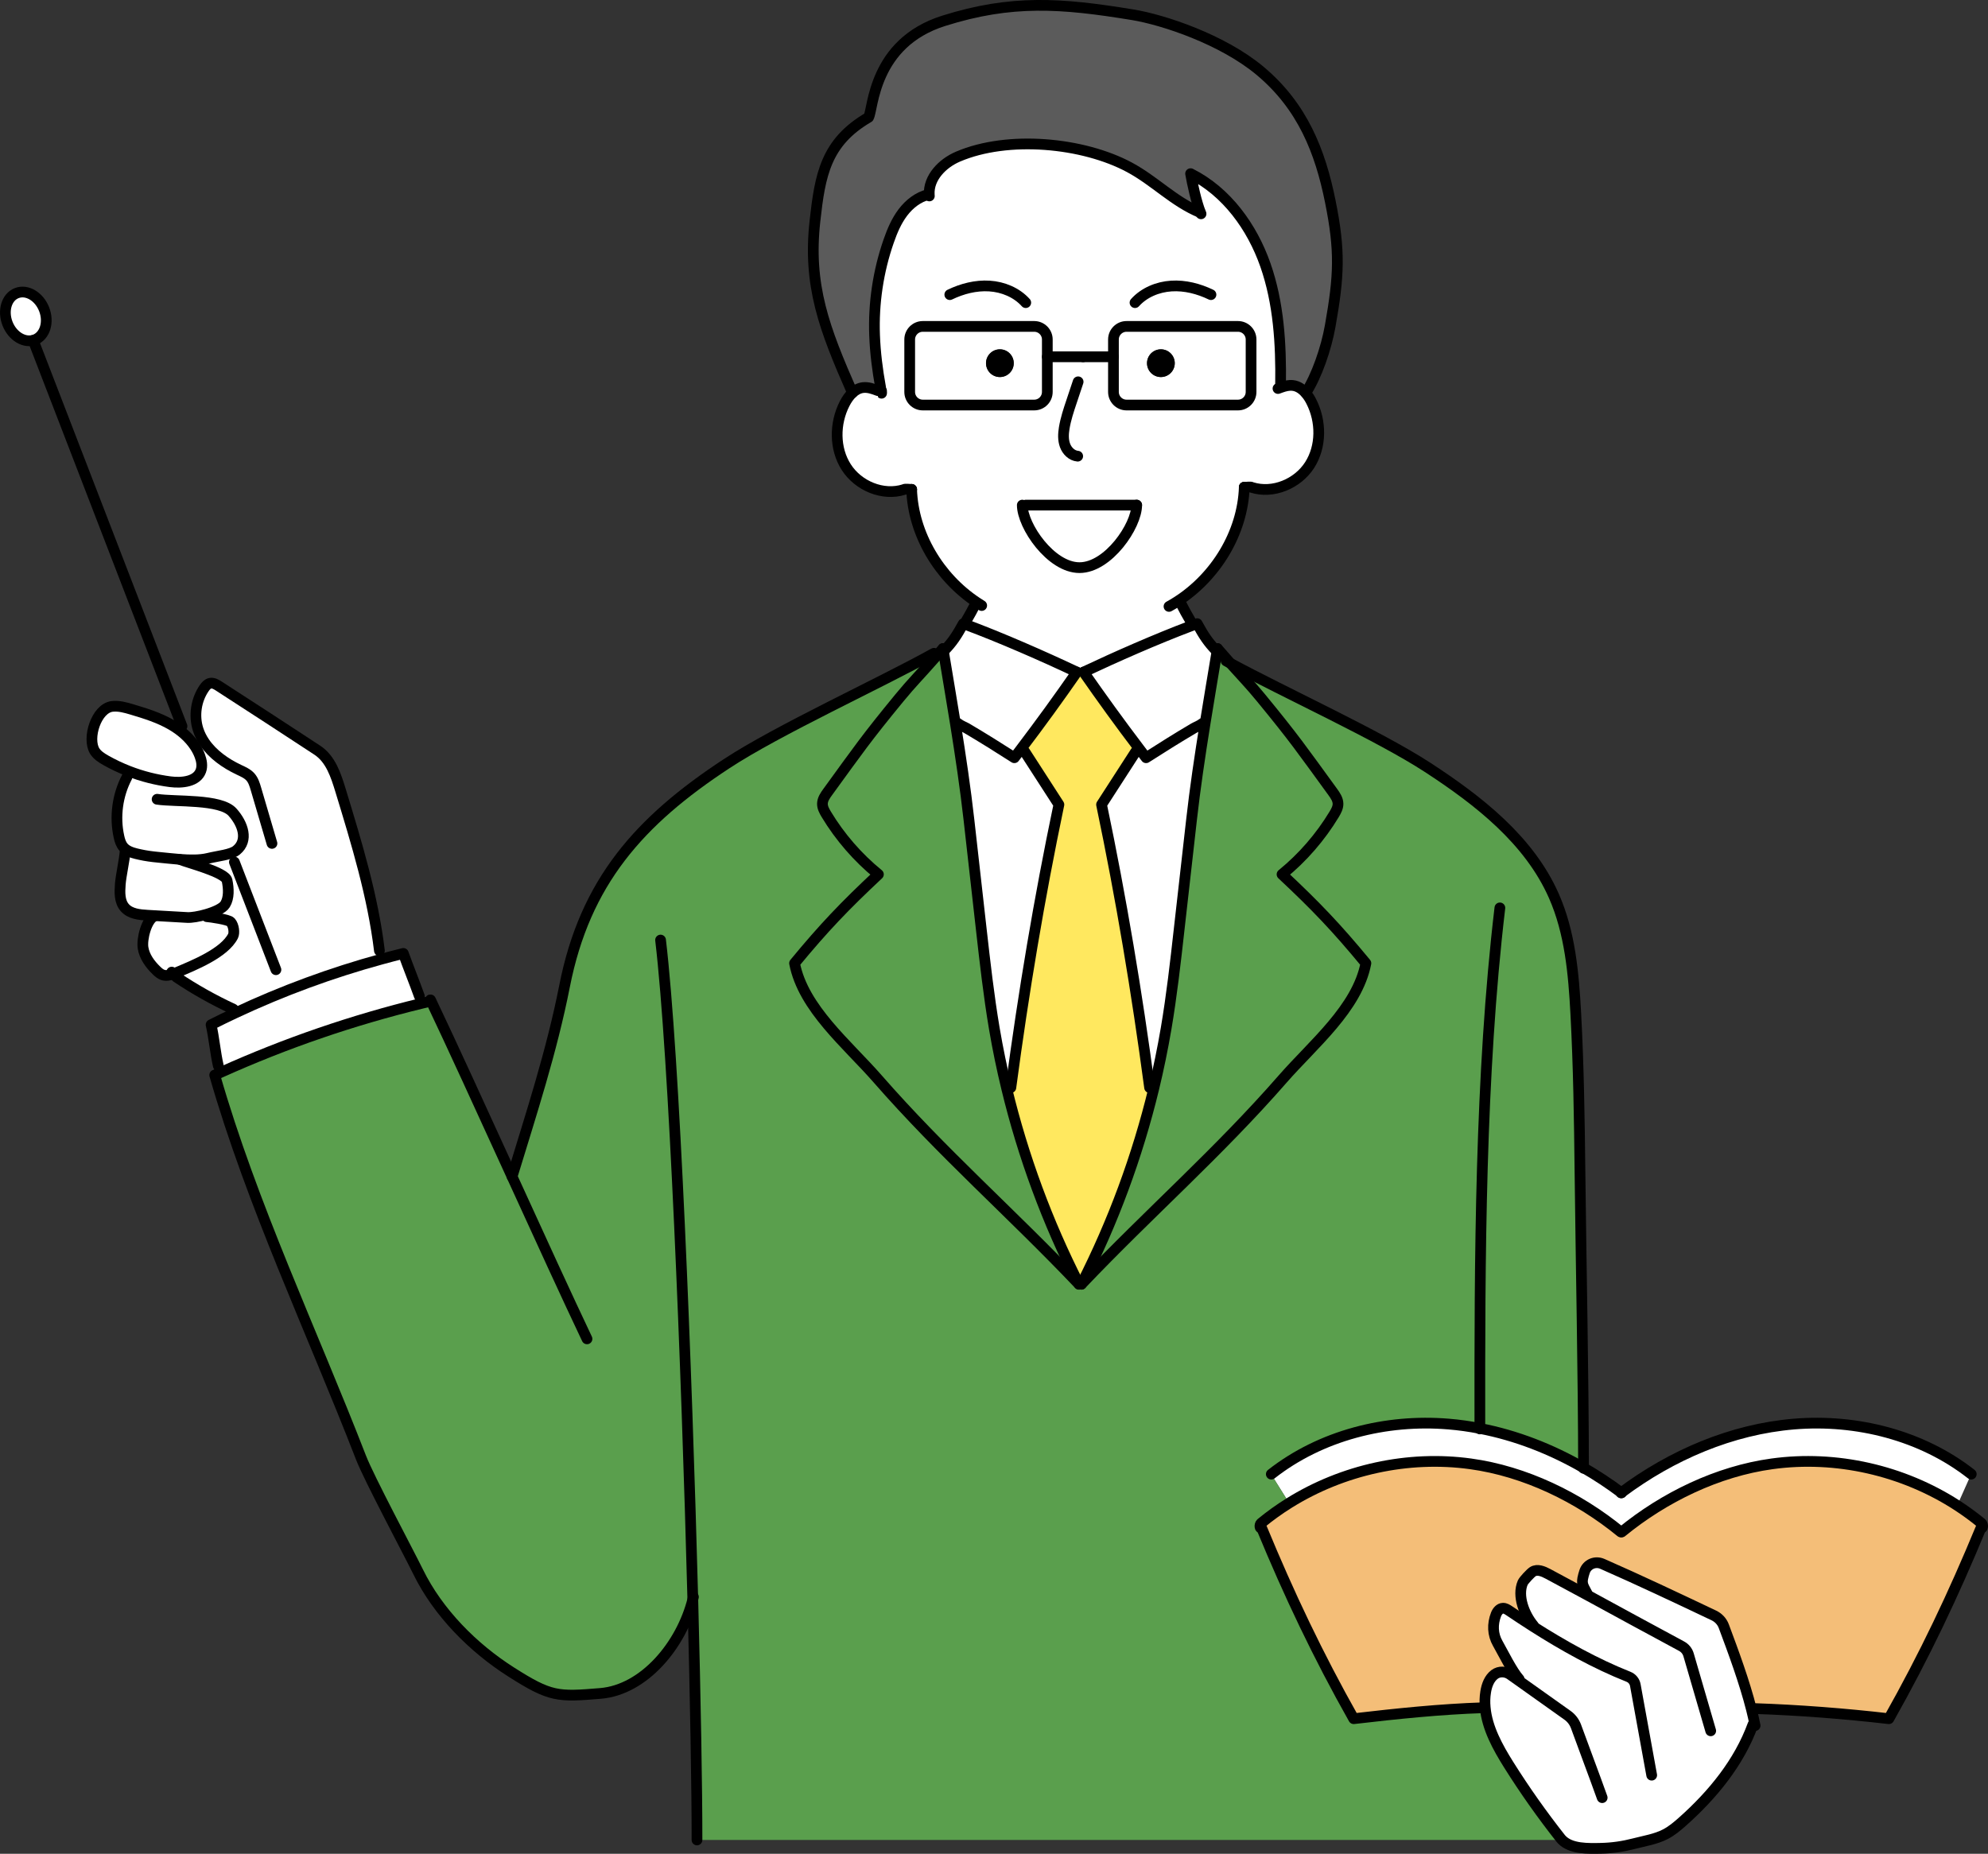
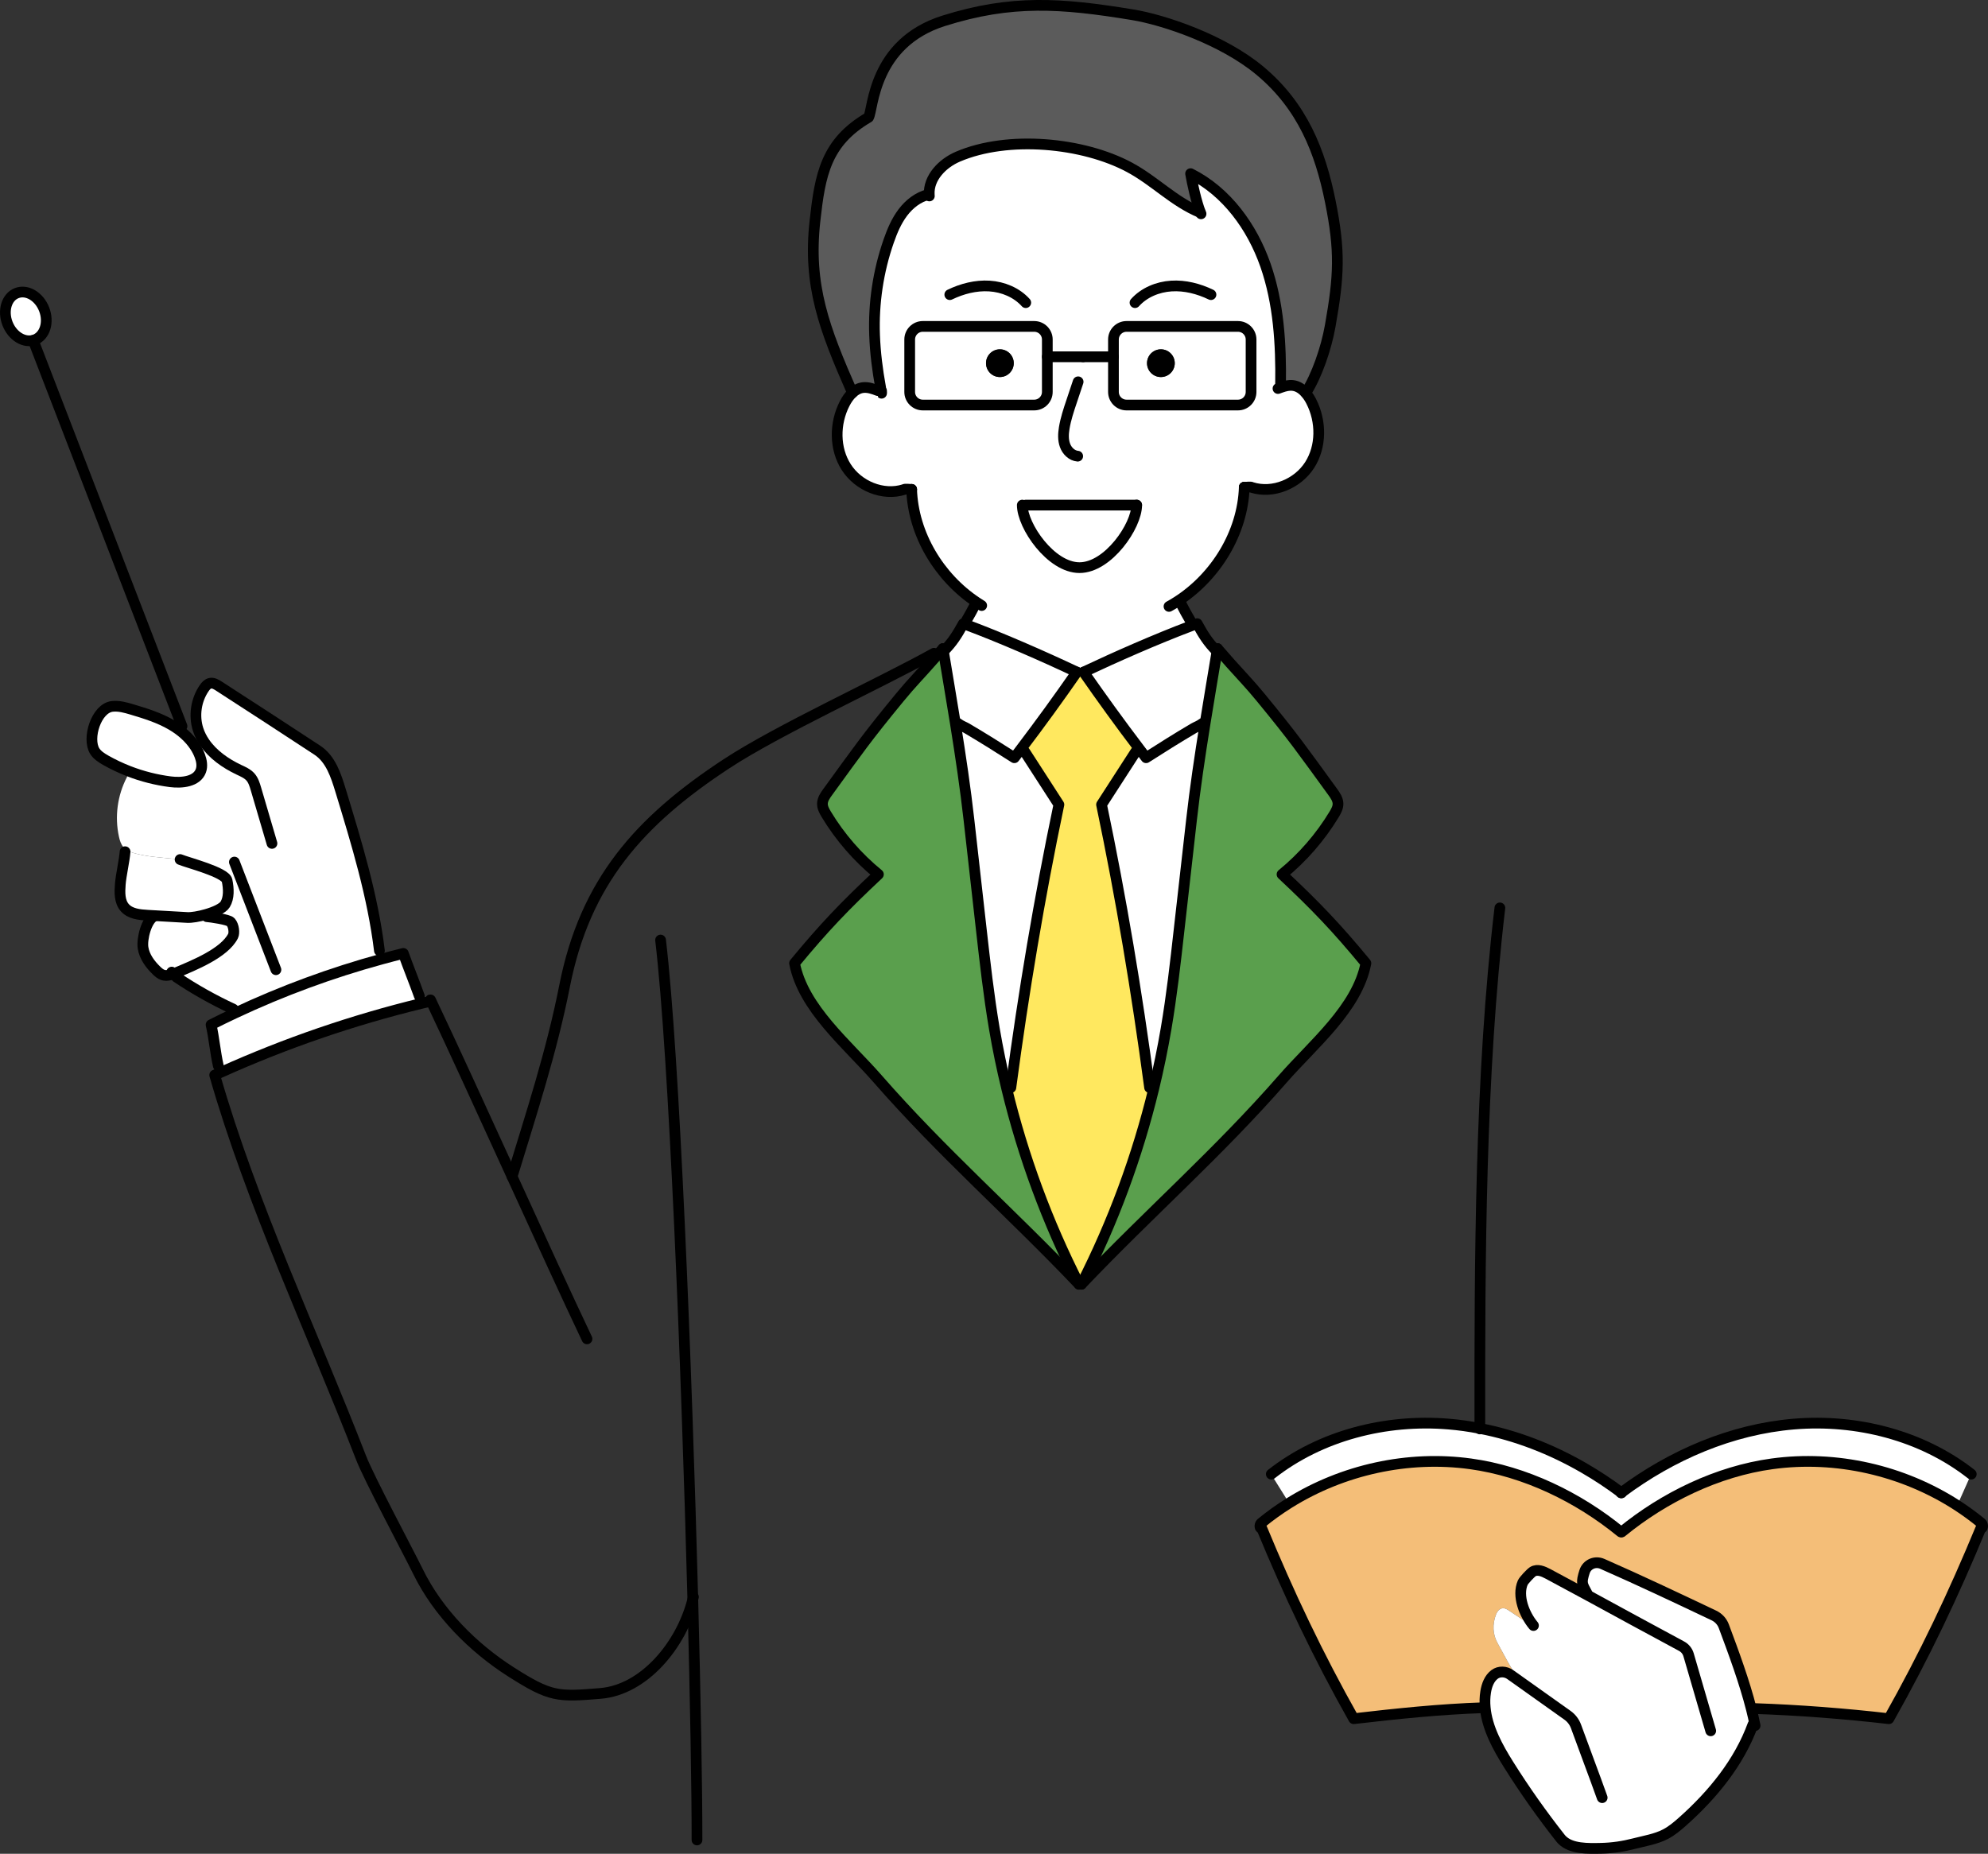
<svg xmlns="http://www.w3.org/2000/svg" id="_レイヤー_2" data-name="レイヤー 2" viewBox="0 0 556.13 518.7">
  <rect x="0" y="0" width="556.13" height="518.7" fill="#333333" stroke="none" />
  <defs>
    <style>
      .cls-1 {
        stroke-linecap: round;
        stroke-linejoin: round;
      }

      .cls-1, .cls-2 {
        fill: none;
        stroke: #000;
        stroke-width: 3px;
      }

      .cls-3 {
        fill: #5a9f4d;
      }

      .cls-4 {
        fill: #5b5b5b;
      }

      .cls-5 {
        fill: #fff;
      }

      .cls-6 {
        fill: #ffe85f;
      }

      .cls-7 {
        fill: #f4be78;
      }

      .cls-2 {
        stroke-miterlimit: 10;
      }
    </style>
  </defs>
  <g id="_レイヤー_2-2" data-name="レイヤー 2">
    <g>
      <g>
        <path class="cls-7" d="M547.52,421.23c2.36,1.53,4.62,3.19,6.79,4.97.53.44.34,1.73-.11,1.22-7.71,18.69-15.87,35.87-25.8,53.48-12.13-1.41-25.26-2.42-37.46-2.83l-.98.25c-1.98-7.82-5.01-15.99-7.73-23.28-.5-1.35-1.52-2.43-2.81-3.04-10.26-4.87-20.76-9.85-31.17-14.42-2-.88-4.28.08-4.97,2.15-.21.63-.39,1.27-.52,1.92-.34,1.77.42,2.57,1.22,4.18l-.18.34c-3.57-1.93-7.15-3.87-10.75-5.79-1.33-.71-2.98-1.42-4.26-.62-.61.39-2.52,2.41-2.81,3.07-1.61,3.71.41,8.9,3,12l-.15.23c-2.25-1.43-4.47-2.9-6.65-4.37-.53-.35-1.09-.72-1.73-.7-.92.02-1.61.88-1.95,1.75-1.04,2.71-.96,5.57.48,8.09,1.48,2.6,4,7.77,6,10l-.24.33-2.24-1.59c-1.31-.94-3.11-1.02-4.4-.06-1.5,1.13-2.19,3.03-2.49,4.88-.24,1.47-.27,2.94-.13,4.39l-.5.05c-12.2.41-24.16,1.66-36.29,3.07-9.93-17.61-18.09-34.79-25.8-53.48-.45.51-.63-.78-.11-1.22,2.49-2.05,5.11-3.93,7.85-5.64,14.97-9.34,33.25-13.38,50.75-10.97,15.22,2.09,30.15,9.33,42.03,19.06h.27c11.88-9.73,26.81-16.97,42.03-19.06,17.92-2.47,36.65,1.82,51.81,11.64Z" />
        <path class="cls-5" d="M413.98,399.68c10.18,1.96,19.98,5.8,29,11,3.66,2.11,7.19,4.45,10.57,6.97,14.06-10.51,30.81-17.73,48.3-19.19,17.52-1.46,35.75,3.15,49.58,13.99l-3.91,8.78c-15.16-9.82-33.89-14.11-51.81-11.64-15.22,2.09-30.15,9.33-42.03,19.06h-.27c-11.88-9.73-26.81-16.97-42.03-19.06-17.5-2.41-35.78,1.63-50.75,10.97l-.15-.23-4.89-7.83.05-.03c13.83-10.86,32.07-15.47,49.6-14.01,2.94.24,5.85.65,8.74,1.22Z" />
        <path class="cls-5" d="M428.83,455.06l.15-.23c-2.59-3.1-4.61-8.29-3-12,.29-.66,2.2-2.68,2.81-3.07,1.28-.8,2.93-.09,4.26.62,3.6,1.92,7.18,3.86,10.75,5.79l.18-.34c-.8-1.61-1.56-2.41-1.22-4.18.13-.65.31-1.29.52-1.92.69-2.07,2.97-3.03,4.97-2.15,10.41,4.57,20.91,9.55,31.17,14.42,1.29.61,2.31,1.69,2.81,3.04,2.72,7.29,5.75,15.46,7.73,23.28.35,1.38.66,2.75.93,4.1l-.51.11c-3.87,10.62-11.27,19.66-19.72,27.17-1.47,1.31-3,2.59-4.74,3.5-2.72,1.42-5.85,1.89-8.77,2.65-3.03.79-6.12,1.24-9.24,1.31-3.67.08-8.43.21-10.96-2.37-.14-.14-.27-.28-.39-.44-5.19-6.59-10.04-13.45-14.5-20.55-3.09-4.92-6.08-10.36-6.58-16.02-.14-1.45-.11-2.92.13-4.39.3-1.85.99-3.75,2.49-4.88,1.29-.96,3.09-.88,4.4.06l2.24,1.59.24-.33c-2-2.23-4.52-7.4-6-10-1.44-2.52-1.52-5.38-.48-8.09.34-.87,1.03-1.73,1.95-1.75.64-.02,1.2.35,1.73.7,2.18,1.47,4.4,2.94,6.65,4.37Z" />
-         <path class="cls-3" d="M413.98,399.68c-2.89-.57-5.8-.98-8.74-1.22-17.53-1.46-35.77,3.15-49.6,14.01l-.05.03,4.89,7.83.15.23c-2.74,1.71-5.36,3.59-7.85,5.64-.52.44-.34,1.73.11,1.22,7.71,18.69,15.87,35.87,25.8,53.48,12.13-1.41,24.09-2.66,36.29-3.07l.5-.05c.5,5.66,3.49,11.1,6.58,16.02,4.46,7.1,9.31,13.96,14.5,20.55.12.16.25.3.39.44l-.47.04h-241.5c.01-14.2-.42-38.74-1.17-67.31-3.2,12.76-13.61,25.29-25.83,26.31-12,1-14,1-25-6-10.68-6.8-20.42-16.63-26-28-2.78-5.66-13.72-26.12-16-32-13.6-35.07-30.56-70.86-40.92-107.02.6-.27,1.2-.55,1.81-.81,18-8.1,36.76-14.55,55.94-19.22.77-.19,1.54-.38,2.31-.56.12.16.24-.62.32-.44,5.93,12.47,14.42,31.07,22.81,49.44,5.38-17.66,11.08-35.01,14.69-53.33,5.74-29.14,20.93-46.19,45.3-62.19,14.47-9.51,42.91-22.5,58.03-30.91l.76.7c-5.25,5.98-6.69,7.24-10.43,11.78-9.33,11.36-11.4,14.43-20.04,26.32-.73,1-1.48,2.08-1.49,3.32-.01,1.05.53,2.02,1.07,2.93,3.85,6.38,8.81,12.1,14.59,16.81-9.45,8.85-15.21,14.87-23.46,24.87,2.42,12.61,14.77,22.65,23.22,32.32,18.19,20.82,37.29,37.43,56.36,57.5h.67c19.07-20.07,38.18-36.68,56.36-57.5,8.45-9.67,20.8-19.71,23.22-32.32-8.25-10-14.01-16.02-23.46-24.87,5.78-4.71,10.74-10.43,14.59-16.81.54-.91,1.08-1.88,1.07-2.93-.01-1.24-.76-2.32-1.48-3.32-8.65-11.89-10.72-14.96-20.05-26.32-3.26-3.96-4.77-5.42-8.59-9.69,14.95,8.11,41.5,20.22,55.19,29.14,14.28,9.3,28.43,20.36,35.31,35.95,4.54,10.29,5.54,21.76,6.14,33,.79,14.73,1,29.49,1.17,44.24.29,25.76.97,56.99.99,82.77-9.02-5.2-18.82-9.04-29-11Z" />
        <path class="cls-3" d="M344.18,185.58c3.82,4.27,5.33,5.73,8.59,9.69,9.33,11.36,11.4,14.43,20.05,26.32.72,1,1.47,2.08,1.48,3.32.01,1.05-.53,2.02-1.07,2.93-3.85,6.38-8.81,12.1-14.59,16.81,9.45,8.85,15.21,14.87,23.46,24.87-2.42,12.61-14.77,22.65-23.22,32.32-18.18,20.82-37.29,37.43-56.36,57.5,8.86-17.38,15.65-35.8,20.24-54.75,1.34-5.55,2.49-11.15,3.45-16.78,1.57-9.24,2.62-18.55,3.66-27.86,1.15-10.21,2.3-20.42,3.46-30.63.97-8.65,2.32-17.74,3.77-26.8,1.11-6.92,2.28-13.82,3.38-20.47.04-.2.07-.39.1-.58,1.42,1.64,2.59,2.97,3.6,4.11Z" />
        <path class="cls-4" d="M372.13,56.31c2.82,13.94,2.47,20.86-.01,34.87-1.11,6.33-3.81,14.09-6.82,18.73l-.06.05c-.94-1.09-2.13-1.93-3.55-2.1-1.11-.14-2.22.15-3.3.53l-.16-.81c.16-11.29-.51-22.77-4.24-33.43-3.73-10.65-10.84-20.5-20.93-25.56.48,2.83,1.63,8.02,2.77,10.87l-.04.02c-7.48-3.09-12.68-8.81-19.81-12.65-13-7-34-9-48-3-4.37,1.87-8.27,5.89-8.03,10.58h-.19c-2.9.7-5.39,2.66-7.19,5.04s-2.98,5.17-3.96,7.99c-2.94,8.43-4.28,17.41-3.95,26.34.18,4.9.79,9.72,1.67,14.55.05.33.09.62.12.85l-.86.12c-1.35-.51-2.76-1.02-4.18-.85-1.13.14-2.11.69-2.94,1.47h0c-7.96-18.09-12.49-30.09-10.49-48.09,1.43-12.91,3-22,15-29,1.32-2.29,1.18-20.74,21-27,19-6,32.88-4.98,52.87-1.7,8.6,1.41,25.13,6.89,35.64,15.68,11.88,9.94,16.83,22.56,19.64,36.5Z" />
        <path class="cls-5" d="M292.98,99.83v-4.83c0-2.03-1.64-3.67-3.67-3.67h-31.16c-2.03,0-3.67,1.64-3.67,3.67v14.66c0,2.03,1.64,3.67,3.67,3.67h31.16c2.03,0,3.67-1.64,3.67-3.67v-9.83ZM311.48,99.83v9.83c0,2.03,1.64,3.67,3.67,3.67h31.16c2.03,0,3.67-1.64,3.67-3.67v-14.66c0-2.03-1.64-3.67-3.67-3.67h-31.16c-2.03,0-3.67,1.64-3.67,3.67v4.83ZM335.83,59.46c-1.14-2.85-2.29-8.04-2.77-10.87,10.09,5.06,17.2,14.91,20.93,25.56,3.73,10.66,4.4,22.14,4.24,33.43l.16.81c1.08-.38,2.19-.67,3.3-.53,1.42.17,2.61,1.01,3.55,2.1.64.72,1.17,1.55,1.59,2.39,2.82,5.53,2.88,12.56-.48,17.79-3.36,5.22-10.24,8.12-16.16,6.24-.08-.23-1.88-.03-2.11-.04h0s-.03,0,0,0c-.44,12.82-8.01,25.11-18.85,32.03l1.21.64c.79,1.56,1.63,3.09,2.52,4.59l.06,1.6c-9.55,3.61-20.96,8.63-29.89,12.85h-1.89c-9.38-4.43-21.47-9.74-31.28-13.37l.4-1.08c.88-1.5,1.72-3.03,2.52-4.59l.32-.49c-10.48-6.98-17.75-19.02-18.18-31.58t0-.01h0c-.23.01-2.03-.19-2.11.04-5.92,1.89-12.81-1.02-16.16-6.24-3.36-5.22-3.31-12.25-.48-17.78.56-1.1,1.29-2.2,2.2-3.03.83-.78,1.81-1.33,2.94-1.47,1.42-.17,2.83.34,4.18.85l.86-.12c-.03-.23-.07-.52-.12-.85-.88-4.83-1.49-9.65-1.67-14.55-.33-8.93,1.01-17.91,3.95-26.34.98-2.82,2.16-5.61,3.96-7.99s4.29-4.34,7.19-5.03h.19c-.24-4.7,3.66-8.72,8.03-10.59,14-6,35-4,48,3,7.13,3.84,12.33,9.56,19.81,12.65l.04-.02ZM317.98,141.33h-32c0,5.81,7.98,17.5,16,17.5s16-11.69,16-17.5Z" />
        <path class="cls-5" d="M349.98,95v14.66c0,2.03-1.64,3.67-3.67,3.67h-31.16c-2.03,0-3.67-1.64-3.67-3.67v-14.66c0-2.03,1.64-3.67,3.67-3.67h31.16c2.03,0,3.67,1.64,3.67,3.67ZM328.63,101.62c0-2.14-1.74-3.88-3.88-3.88s-3.88,1.74-3.88,3.88,1.74,3.88,3.88,3.88,3.88-1.74,3.88-3.88Z" />
        <path class="cls-5" d="M340.19,182l.29.05c-1.1,6.65-2.27,13.55-3.38,20.47l-.71-.11c-.98.73-1.75.95-2.42,1.34-4.68,2.76-8.81,5.36-13.36,8.27-.63-.82-1.26-1.65-1.87-2.47-5.37-7.07-10.57-14.25-15.61-21.5,8.93-4.22,20.34-9.24,29.89-12.85.63-.24,1.26-.47,1.88-.7,1.82,3.32,3.09,5.25,5.29,7.5Z" />
        <path class="cls-5" d="M337.1,202.52c-1.45,9.06-2.8,18.15-3.77,26.8-1.16,10.21-2.31,20.42-3.46,30.63-1.04,9.31-2.09,18.62-3.66,27.86-.96,5.63-2.11,11.23-3.45,16.78l-1.17-.28c-3.56-26.7-7.93-52.84-13.44-79.18,3.19-4.93,6.37-9.86,9.55-14.79l1.04-.79c.61.82,1.24,1.65,1.87,2.47,4.55-2.91,8.68-5.51,13.36-8.27.67-.39,1.44-.61,2.42-1.34l.71.11Z" />
        <circle cx="324.75" cy="101.62" r="3.88" />
        <path class="cls-6" d="M321.59,304.31l1.17.28c-4.59,18.95-11.38,37.37-20.24,54.75h-.67c-8.85-17.38-15.65-35.8-20.23-54.75l1.16-.28c3.56-26.7,7.93-52.84,13.44-79.18-3.19-4.93-6.37-9.86-9.55-14.79l-1.04-.79c5.37-7.07,10.57-14.25,15.61-21.5h1.89c5.04,7.25,10.24,14.43,15.61,21.5l-1.04.79c-3.18,4.93-6.36,9.86-9.55,14.79,5.51,26.34,9.88,52.48,13.44,79.18Z" />
        <path class="cls-5" d="M286.98,141.33h31c0,5.81-7.98,17.5-16,17.5s-16-11.69-16-17.5h1Z" />
        <path class="cls-5" d="M286.67,210.34c3.18,4.93,6.36,9.86,9.55,14.79-5.51,26.34-9.88,52.48-13.44,79.18l-1.16.28c-1.35-5.55-2.5-11.15-3.46-16.78-1.56-9.24-2.61-18.55-3.66-27.86-1.15-10.21-2.3-20.42-3.45-30.63-.97-8.65-2.32-17.74-3.77-26.8l.7-.11c.98.73,1.75.95,2.42,1.34,4.68,2.76,8.82,5.36,13.36,8.27.63-.82,1.26-1.65,1.87-2.47l1.04.79Z" />
        <path class="cls-5" d="M292.98,99.83v9.83c0,2.03-1.64,3.67-3.67,3.67h-31.16c-2.03,0-3.67-1.64-3.67-3.67v-14.66c0-2.03,1.64-3.67,3.67-3.67h31.16c2.03,0,3.67,1.64,3.67,3.67v4.83ZM283.59,101.62c0-2.14-1.74-3.88-3.88-3.88s-3.88,1.74-3.88,3.88,1.74,3.88,3.88,3.88,3.88-1.74,3.88-3.88Z" />
        <path class="cls-5" d="M301.24,188.05c-5.04,7.25-10.24,14.43-15.61,21.5-.61.82-1.24,1.65-1.87,2.47-4.54-2.91-8.68-5.51-13.36-8.27-.67-.39-1.44-.61-2.42-1.34l-.7.11c-1.12-6.92-2.29-13.82-3.39-20.47l.29-.05c2.2-2.25,3.47-4.18,5.3-7.5l.48.18c9.81,3.63,21.9,8.94,31.28,13.37Z" />
        <path class="cls-3" d="M281.62,304.59c4.58,18.95,11.38,37.37,20.23,54.75-19.07-20.07-38.17-36.68-56.36-57.5-8.45-9.67-20.8-19.71-23.22-32.32,8.25-10,14.01-16.02,23.46-24.87-5.78-4.71-10.74-10.43-14.59-16.81-.54-.91-1.08-1.88-1.07-2.93.01-1.24.76-2.32,1.49-3.32,8.64-11.89,10.71-14.96,20.04-26.32,3.74-4.54,5.18-5.8,10.43-11.78.54-.62,1.13-1.29,1.76-2.02.03.19.06.38.1.58,1.1,6.65,2.27,13.55,3.39,20.47,1.45,9.06,2.8,18.15,3.77,26.8,1.15,10.21,2.3,20.42,3.45,30.63,1.05,9.31,2.1,18.62,3.66,27.86.96,5.63,2.11,11.23,3.46,16.78Z" />
        <circle cx="279.71" cy="101.62" r="3.88" />
        <path class="cls-5" d="M117.31,278.72l.5,2.06c-19.18,4.67-37.94,11.12-55.94,19.22l-.8-1.79c-.86-3.78-1.16-7.7-2.02-11.48,2.23-1.13,4.47-2.22,6.73-3.28,13.19-6.2,26.93-11.26,40.99-15.1,2.01-.55,4.03-1.08,6.06-1.58,1.32,3.7,3.16,8.25,4.48,11.95Z" />
        <path class="cls-5" d="M57.21,207.73c-.76-1.12-1.37-2.32-1.79-3.62-1.24-3.86-.58-8.26,1.73-11.6.4-.58.91-1.16,1.6-1.32.86-.21,1.72.29,2.47.78,9.2,5.94,18.37,11.91,27.52,17.92,3.78,2.48,5.24,7.06,6.55,11.35,4.49,14.71,9,29.51,10.85,44.76l.63,2.35c-14.06,3.84-27.8,8.9-40.99,15.1l-.5-1.09c-5.53-2.56-10.86-5.55-15.92-8.95-.05-.04-.53-.52-.9-.9.23-.09.46-.18.69-.28,5-2.11,13.63-5.53,16.05-10.35.41-.83.23-2.86-.66-3.89-.61-.71-5.75-1.44-6.69-1.5l-.19-.63c2.36-.68,4.65-1.69,5.33-2.81,1.12-1.83,1-4.39.53-6.68-.46-2.3-10.96-4.97-13.14-5.87v-.04c-2.16-.16-4.29-.43-6.11-.59-1.73-.16-3.46-.39-5.16-.77-1.28-.28-2.75-.61-3.85-1.4-.25-.18-.49-.39-.7-.63-.73-.83-1.06-1.92-1.29-3-1.22-5.56-.42-11.53,2.22-16.58l.56-1.7c3.73,1.45,7.65,2.44,11.62,2.95,3.24.41,7.38-.02,8.51-3.05.5-1.34.22-2.85-.28-4.19-.35-.93-.8-1.8-1.34-2.63l2.65-1.14Z" />
        <path class="cls-5" d="M48.46,272.51c-.95.35-1.95.59-2.9.28-.68-.23-1.23-.71-1.75-1.21-1.81-1.75-3.39-3.88-3.79-6.35s.94-7.94,3.25-8.95v-.08c3.05.17,6.09.35,9.14.52,1.14.06,3.22-.27,5.25-.86l.19.63c.94.06,6.08.79,6.69,1.5.89,1.03,1.07,3.06.66,3.89-2.42,4.82-11.05,8.24-16.05,10.35-.23.1-.46.19-.69.28Z" />
        <path class="cls-5" d="M63.52,246.37c.47,2.29.59,4.85-.53,6.68-.68,1.12-2.97,2.13-5.33,2.81-2.03.59-4.11.92-5.25.86-3.05-.17-6.09-.35-9.14-.52-.64-.04-1.28-.07-1.92-.11-2.32-.13-4.9-.38-6.43-2.11s-1.44-4.28-1.27-6.56c.18-2.41,1.16-6.71,1.34-9.11l.27-.61c1.1.79,2.57,1.12,3.85,1.4,1.7.38,3.43.61,5.16.77,1.82.16,3.95.43,6.11.59v.04c2.18.9,12.68,3.57,13.14,5.87Z" />
        <path class="cls-5" d="M55.9,211.5c.5,1.34.78,2.85.28,4.19-1.13,3.03-5.27,3.46-8.51,3.05-3.97-.51-7.89-1.5-11.62-2.95-2.24-.87-4.41-1.9-6.5-3.08-1.16-.67-2.34-1.42-3.05-2.55-2.21-3.56.44-12.02,4.92-12.51,1.85-.2,3.68.32,5.46.85,3.83,1.14,7.68,2.34,11.13,4.36,2.58,1.51,4.93,3.53,6.55,6.01.54.83.99,1.7,1.34,2.63Z" />
        <path class="cls-5" d="M12.35,86.54c1.4,3.61.23,7.42-2.6,8.52s-6.26-.94-7.66-4.54c-1.39-3.6-.23-7.42,2.6-8.51,2.83-1.1,6.26.93,7.66,4.53Z" />
      </g>
      <g>
        <path class="cls-1" d="M263.79,181.47c-.63.73-1.22,1.4-1.76,2.02-5.25,5.98-6.69,7.24-10.43,11.78-9.33,11.36-11.4,14.43-20.04,26.32-.73,1-1.48,2.08-1.49,3.32-.01,1.05.53,2.02,1.07,2.93,3.85,6.38,8.81,12.1,14.59,16.81-9.45,8.85-15.21,14.87-23.46,24.87,2.42,12.61,14.77,22.65,23.22,32.32,18.19,20.82,37.29,37.43,56.36,57.5" />
        <path class="cls-1" d="M261.27,182.79c-15.12,8.41-43.56,21.4-58.03,30.91-24.37,16-39.56,33.05-45.3,62.19-3.61,18.32-9.31,35.67-14.69,53.33" />
        <path class="cls-1" d="M184.79,263.03c3.83,32.3,7.28,119.01,9.02,184.49.75,28.57,1.18,53.11,1.17,67.31" />
        <path class="cls-1" d="M301.24,188.05c-5.04,7.25-10.24,14.43-15.61,21.5-.61.82-1.24,1.65-1.87,2.47-4.54-2.91-8.68-5.51-13.36-8.27-.67-.39-1.44-.61-2.42-1.34" />
        <path class="cls-1" d="M264.18,182c2.2-2.25,3.47-4.18,5.3-7.5l.48.18c9.81,3.63,21.9,8.94,31.28,13.37" />
        <path class="cls-1" d="M263.79,181.47c.03.19.06.38.1.58,1.1,6.65,2.27,13.55,3.39,20.47,1.45,9.06,2.8,18.15,3.77,26.8,1.15,10.21,2.3,20.42,3.45,30.63,1.05,9.31,2.1,18.62,3.66,27.86.96,5.63,2.11,11.23,3.46,16.78,4.58,18.95,11.38,37.37,20.23,54.75" />
        <path class="cls-1" d="M286.67,210.34c3.18,4.93,6.36,9.86,9.55,14.79-5.51,26.34-9.88,52.48-13.44,79.18" />
        <path class="cls-1" d="M270.36,173.6c.88-1.5,1.72-3.03,2.52-4.59" />
        <path class="cls-1" d="M340.58,181.47c1.42,1.64,2.59,2.97,3.6,4.11,3.82,4.27,5.33,5.73,8.59,9.69,9.33,11.36,11.4,14.43,20.05,26.32.72,1,1.47,2.08,1.48,3.32.01,1.05-.53,2.02-1.07,2.93-3.85,6.38-8.81,12.1-14.59,16.81,9.45,8.85,15.21,14.87,23.46,24.87-2.42,12.61-14.77,22.65-23.22,32.32-18.18,20.82-37.29,37.43-56.36,57.5" />
-         <path class="cls-1" d="M342.99,184.93c.39.21.78.43,1.19.65,14.95,8.11,41.5,20.22,55.19,29.14,14.28,9.3,28.43,20.36,35.31,35.95,4.54,10.29,5.54,21.76,6.14,33,.79,14.73,1,29.49,1.17,44.24.29,25.76.97,56.99.99,82.77v.15" />
        <path class="cls-1" d="M419.58,254.03c-5.55,46.92-5.65,98.35-5.6,145.65v.15" />
        <path class="cls-1" d="M303.13,188.05c5.04,7.25,10.24,14.43,15.61,21.5.61.82,1.24,1.65,1.87,2.47,4.55-2.91,8.68-5.51,13.36-8.27.67-.39,1.44-.61,2.42-1.34" />
        <path class="cls-1" d="M340.19,182c-2.2-2.25-3.47-4.18-5.29-7.5-.62.23-1.25.46-1.88.7-9.55,3.61-20.96,8.63-29.89,12.85" />
        <path class="cls-1" d="M340.58,181.47c-.03.19-.06.38-.1.58-1.1,6.65-2.27,13.55-3.38,20.47-1.45,9.06-2.8,18.15-3.77,26.8-1.16,10.21-2.31,20.42-3.46,30.63-1.04,9.31-2.09,18.62-3.66,27.86-.96,5.63-2.11,11.23-3.45,16.78-4.59,18.95-11.38,37.37-20.24,54.75" />
        <path class="cls-1" d="M317.7,210.34c-3.18,4.93-6.36,9.86-9.55,14.79,5.51,26.34,9.88,52.48,13.44,79.18" />
        <path class="cls-1" d="M332.96,173.6c-.89-1.5-1.73-3.03-2.52-4.59" />
        <path class="cls-1" d="M255.02,136.94c.43,12.56,7.7,24.6,18.18,31.58.46.32.94.62,1.42.91" />
        <path class="cls-1" d="M255.02,136.94s.03,0,0-.01h0Z" />
        <path class="cls-1" d="M245.59,109.3c-1.35-.51-2.76-1.02-4.18-.85-1.13.14-2.11.69-2.94,1.47-.91.83-1.64,1.93-2.2,3.03-2.83,5.53-2.88,12.56.48,17.78,3.35,5.22,10.24,8.13,16.16,6.24.08-.23,1.88-.03,2.11-.03" />
        <path class="cls-1" d="M348.08,136.34c-.44,12.82-8.01,25.11-18.85,32.03-.72.46-1.46.9-2.21,1.31" />
        <path class="cls-1" d="M348.08,136.34s-.03,0,0-.01h0Z" />
        <path class="cls-1" d="M357.51,108.71c.29-.11.58-.22.88-.32,1.08-.38,2.19-.67,3.3-.53,1.42.17,2.61,1.01,3.55,2.1.64.72,1.17,1.55,1.59,2.39,2.82,5.53,2.88,12.56-.48,17.79-3.36,5.22-10.24,8.12-16.16,6.24-.08-.23-1.88-.03-2.11-.04" />
        <path class="cls-1" d="M317.98,141.33c0,5.81-7.98,17.5-16,17.5s-16-11.69-16-17.5" />
        <path class="cls-1" d="M301.6,106.83c-.61,1.84-1.23,3.68-1.84,5.52-.82,2.43-1.63,4.88-2.05,7.41-.26,1.61-.35,3.32.22,4.86.56,1.54,1.91,2.88,3.55,3.02" />
        <path class="cls-1" d="M365.3,109.91c3.01-4.64,5.71-12.4,6.82-18.73,2.48-14.01,2.83-20.93.01-34.87-2.81-13.94-7.76-26.56-19.64-36.5-10.51-8.79-27.04-14.27-35.64-15.68-19.99-3.28-33.87-4.3-52.87,1.7-19.82,6.26-19.68,24.71-21,27-12,7-13.57,16.09-15,29-2,18,2.53,30,10.49,48.08" />
        <path class="cls-1" d="M317.51,84.68c2.55-2.84,6.35-4.41,10.17-4.65,3.81-.24,7.63.75,11.08,2.41" />
        <path class="cls-2" d="M315.15,113.33h31.16c2.03,0,3.67-1.64,3.67-3.67v-14.66c0-2.03-1.64-3.67-3.67-3.67h-31.16c-2.03,0-3.67,1.64-3.67,3.67v14.66c0,2.03,1.64,3.67,3.67,3.67Z" />
        <line class="cls-1" x1="311.48" y1="99.83" x2="302.98" y2="99.83" />
        <path class="cls-1" d="M286.95,84.68c-2.55-2.84-6.35-4.41-10.17-4.65-3.81-.24-7.63.75-11.08,2.41" />
        <path class="cls-2" d="M289.31,113.33h-31.16c-2.03,0-3.67-1.64-3.67-3.67v-14.66c0-2.03,1.64-3.67,3.67-3.67h31.16c2.03,0,3.67,1.64,3.67,3.67v14.66c0,2.03-1.64,3.67-3.67,3.67Z" />
        <polyline class="cls-1" points="292.98 99.83 301.48 99.83 302.98 99.83" />
        <path class="cls-1" d="M259.76,54.42c-2.9.69-5.39,2.65-7.19,5.03s-2.98,5.17-3.96,7.99c-2.94,8.43-4.28,17.41-3.95,26.34.18,4.9.79,9.72,1.67,14.55.05.33.09.62.12.85.17,1.09.22,1.13.15.12" />
        <path class="cls-1" d="M358.23,107.58c.16-11.29-.51-22.77-4.24-33.43-3.73-10.65-10.84-20.5-20.93-25.56.48,2.83,1.63,8.02,2.77,10.87.05.13.1.25.15.37" />
        <path class="cls-1" d="M259.98,54.83c-.02-.14-.02-.28-.03-.42-.24-4.69,3.66-8.71,8.03-10.58,14-6,35-4,48,3,7.13,3.84,12.33,9.56,19.81,12.65" />
        <line class="cls-1" x1="286.98" y1="141.33" x2="317.98" y2="141.33" />
        <path class="cls-1" d="M164.21,374.62c-5.49-11.55-13.19-28.38-20.96-45.4-8.39-18.37-16.88-36.97-22.81-49.44-.08-.18-.2.6-.32.44-.77.18-1.54.37-2.31.56-19.18,4.67-37.94,11.12-55.94,19.22-.61.26-1.21.54-1.81.81,10.36,36.16,27.32,71.95,40.92,107.02,2.28,5.88,13.22,26.34,16,32,5.58,11.37,15.32,21.2,26,28,11,7,13,7,25,6,12.22-1.02,22.63-13.55,25.83-26.31.06-.23.12-.46.17-.69" />
        <path class="cls-1" d="M117.31,278.72c-1.32-3.7-3.16-8.25-4.48-11.95-2.03.5-4.05,1.03-6.06,1.58-14.06,3.84-27.8,8.9-40.99,15.1-2.26,1.06-4.5,2.15-6.73,3.28.86,3.78,1.16,7.7,2.02,11.48" />
        <path class="cls-1" d="M76.08,235.99c-1.49-5.08-2.98-10.16-4.48-15.24-.35-1.19-.72-2.42-1.54-3.35-.86-.96-2.1-1.49-3.27-2.04-3.73-1.77-7.31-4.29-9.58-7.63-.76-1.12-1.37-2.32-1.79-3.62-1.24-3.86-.58-8.26,1.73-11.6.4-.58.91-1.16,1.6-1.32.86-.21,1.72.29,2.47.78,9.2,5.94,18.37,11.91,27.52,17.92,3.78,2.48,5.24,7.06,6.55,11.35,4.49,14.71,9,29.51,10.85,44.76" />
        <path class="cls-1" d="M36.05,215.79c-2.24-.87-4.41-1.9-6.5-3.08-1.16-.67-2.34-1.42-3.05-2.55-2.21-3.56.44-12.02,4.92-12.51,1.85-.2,3.68.32,5.46.85,3.83,1.14,7.68,2.34,11.13,4.36,2.58,1.51,4.93,3.53,6.55,6.01.54.83.99,1.7,1.34,2.63.5,1.34.78,2.85.28,4.19-1.13,3.03-5.27,3.46-8.51,3.05-3.97-.51-7.89-1.5-11.62-2.95Z" />
-         <path class="cls-1" d="M35.49,217.49c-2.64,5.05-3.44,11.02-2.22,16.58.23,1.08.56,2.17,1.29,3,.21.24.45.45.7.63,1.1.79,2.57,1.12,3.85,1.4,1.7.38,3.43.61,5.16.77,1.82.16,3.95.43,6.11.59,2.75.21,5.54.26,7.8-.29,2.98-.72,6.42-.99,7.97-2.25,3.41-2.78,1.84-7.37-1.1-10.66-3.36-3.78-15.92-2.84-21.1-3.62" />
        <path class="cls-1" d="M34.99,238.31c-.18,2.4-1.16,6.7-1.34,9.11-.17,2.28-.26,4.83,1.27,6.56s4.11,1.98,6.43,2.11c.64.04,1.28.07,1.92.11,3.05.17,6.09.35,9.14.52,1.14.06,3.22-.27,5.25-.86,2.36-.68,4.65-1.69,5.33-2.81,1.12-1.83,1-4.39.53-6.68-.46-2.3-10.96-4.97-13.14-5.87" />
        <path class="cls-1" d="M43.27,256.28c-2.31,1.01-3.65,6.48-3.25,8.95s1.98,4.6,3.79,6.35c.52.5,1.07.98,1.75,1.21.95.31,1.95.07,2.9-.28.23-.09.46-.18.69-.28,5-2.11,13.63-5.53,16.05-10.35.41-.83.23-2.86-.66-3.89-.61-.71-5.75-1.44-6.69-1.5" />
        <path class="cls-1" d="M48.04,272s.19.26.42.51c.37.38.85.86.9.9,5.06,3.4,10.39,6.39,15.92,8.95" />
        <path class="cls-1" d="M12.35,86.54c1.4,3.61.23,7.42-2.6,8.52s-6.26-.94-7.66-4.54c-1.39-3.6-.23-7.42,2.6-8.51,2.83-1.1,6.26.93,7.66,4.53Z" />
        <line class="cls-1" x1="65.57" y1="241.21" x2="77.19" y2="271.33" />
        <line class="cls-1" x1="9.29" y1="95.24" x2="50.91" y2="203.19" />
        <path class="cls-1" d="M453.41,428.65c-11.88-9.73-26.81-16.97-42.03-19.06-17.5-2.41-35.78,1.63-50.75,10.97-2.74,1.71-5.36,3.59-7.85,5.64-.52.44-.34,1.73.11,1.22,7.71,18.69,15.87,35.87,25.8,53.48,12.13-1.41,24.09-2.66,36.29-3.07" />
        <path class="cls-1" d="M355.64,412.47c13.83-10.86,32.07-15.47,49.6-14.01,2.94.24,5.85.65,8.74,1.22,10.18,1.96,19.98,5.8,29,11,3.66,2.11,7.19,4.45,10.57,6.97.03.02.05.04.08.06" />
        <path class="cls-1" d="M453.68,428.65c11.88-9.73,26.81-16.97,42.03-19.06,17.92-2.47,36.65,1.82,51.81,11.64,2.36,1.53,4.62,3.19,6.79,4.97.53.44.34,1.73-.11,1.22-7.71,18.69-15.87,35.87-25.8,53.48-12.13-1.41-25.26-2.42-37.46-2.83" />
        <path class="cls-1" d="M551.45,412.47l-.02-.02c-13.83-10.84-32.06-15.45-49.58-13.99-17.49,1.46-34.24,8.68-48.3,19.19l-.09.06" />
        <path class="cls-1" d="M490.98,482.83c-.03-.14-.05-.27-.09-.41-.27-1.35-.58-2.72-.93-4.1-1.98-7.82-5.01-15.99-7.73-23.28-.5-1.35-1.52-2.43-2.81-3.04-10.26-4.87-20.76-9.85-31.17-14.42-2-.88-4.28.08-4.97,2.15-.21.63-.39,1.27-.52,1.92-.34,1.77.42,2.57,1.22,4.18" />
        <path class="cls-1" d="M478.56,484.29l-6.19-21.26c-.3-1.04-1.01-1.91-1.96-2.42-8.92-4.78-17.74-9.62-26.61-14.44-3.57-1.93-7.15-3.87-10.75-5.79-1.33-.71-2.98-1.42-4.26-.62-.61.39-2.52,2.41-2.81,3.07-1.61,3.71.41,8.9,3,12" />
-         <path class="cls-1" d="M462.05,496.7l-4.58-25.2c-.19-1.06-.91-1.93-1.91-2.33-9.26-3.68-18.23-8.69-26.73-14.11-2.25-1.43-4.47-2.9-6.65-4.37-.53-.35-1.09-.72-1.73-.7-.92.02-1.61.88-1.95,1.75-1.04,2.71-.96,5.57.48,8.09,1.48,2.6,4,7.77,6,10" />
        <path class="cls-1" d="M490.38,482.53c-3.87,10.62-11.27,19.66-19.72,27.17-1.47,1.31-3,2.59-4.74,3.5-2.72,1.42-5.85,1.89-8.77,2.65-3.03.79-6.12,1.24-9.24,1.31-3.67.08-8.43.21-10.96-2.37-.14-.14-.27-.28-.39-.44-5.19-6.59-10.04-13.45-14.5-20.55-3.09-4.92-6.08-10.36-6.58-16.02-.14-1.45-.11-2.92.13-4.39.3-1.85.99-3.75,2.49-4.88,1.29-.96,3.09-.88,4.4.06l2.24,1.59,13.78,9.8c1.09.78,1.91,1.87,2.37,3.13,2.42,6.69,4.91,13.17,7.31,19.9" />
      </g>
    </g>
  </g>
</svg>